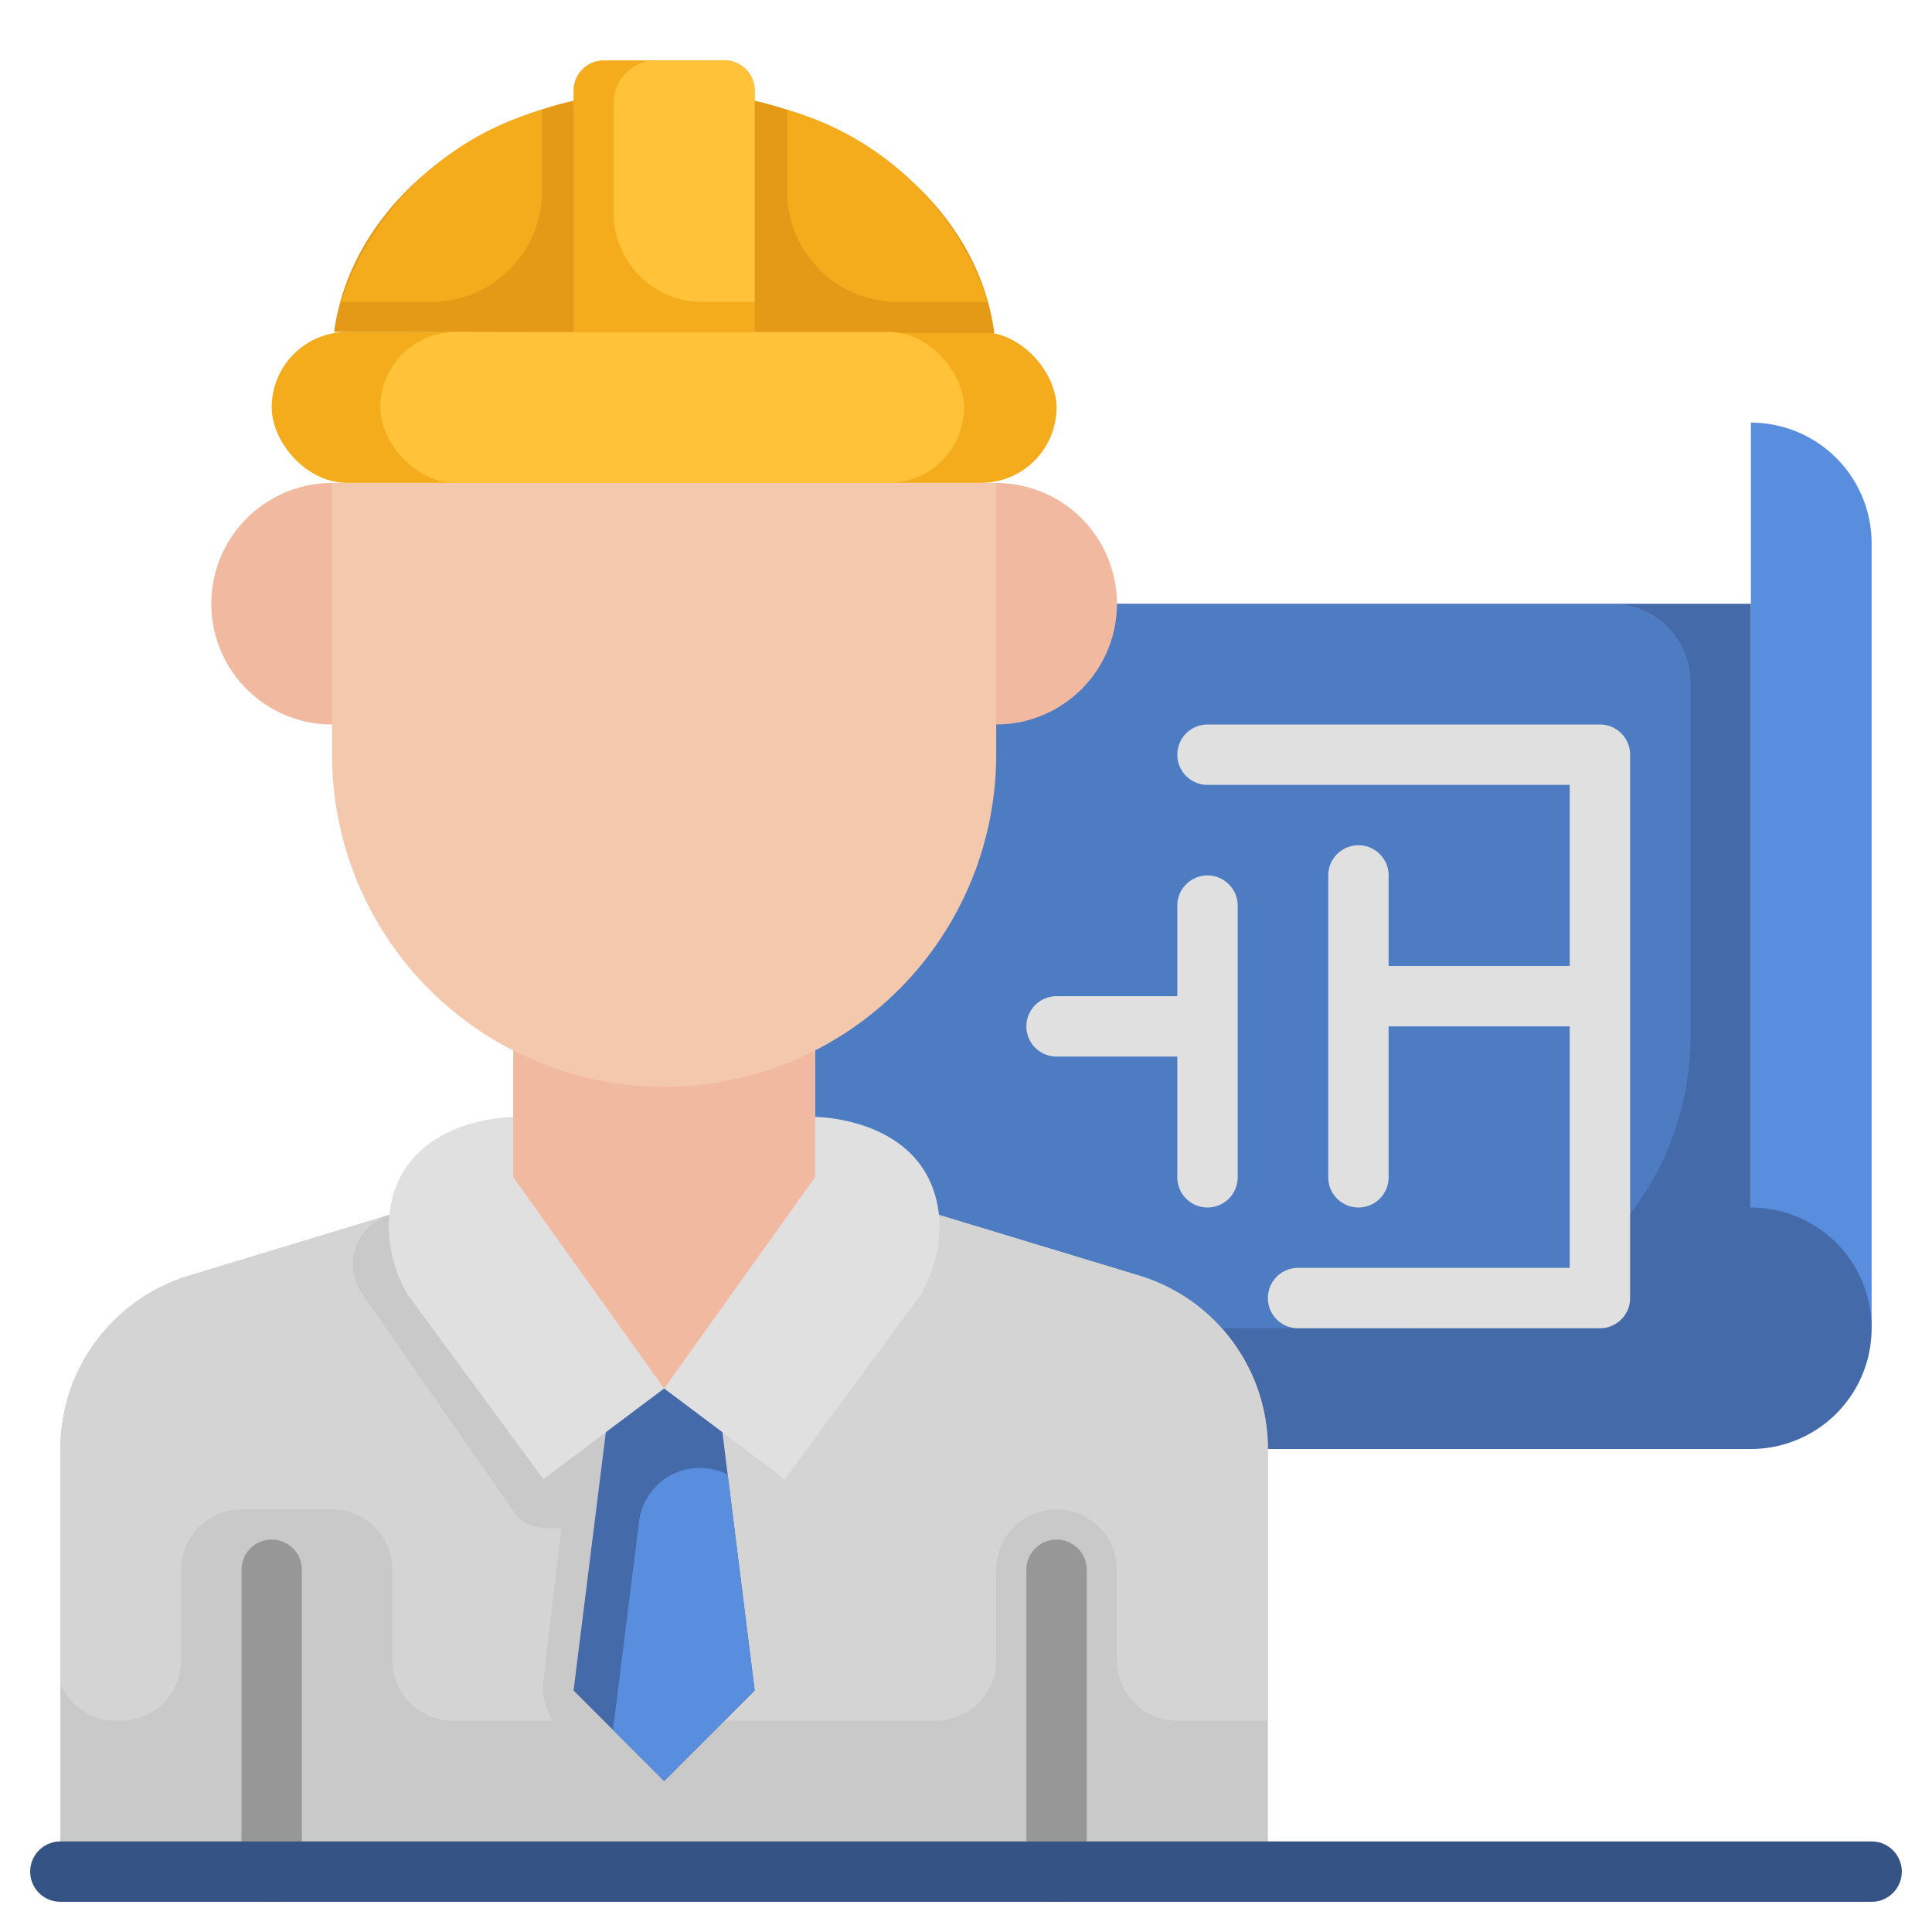
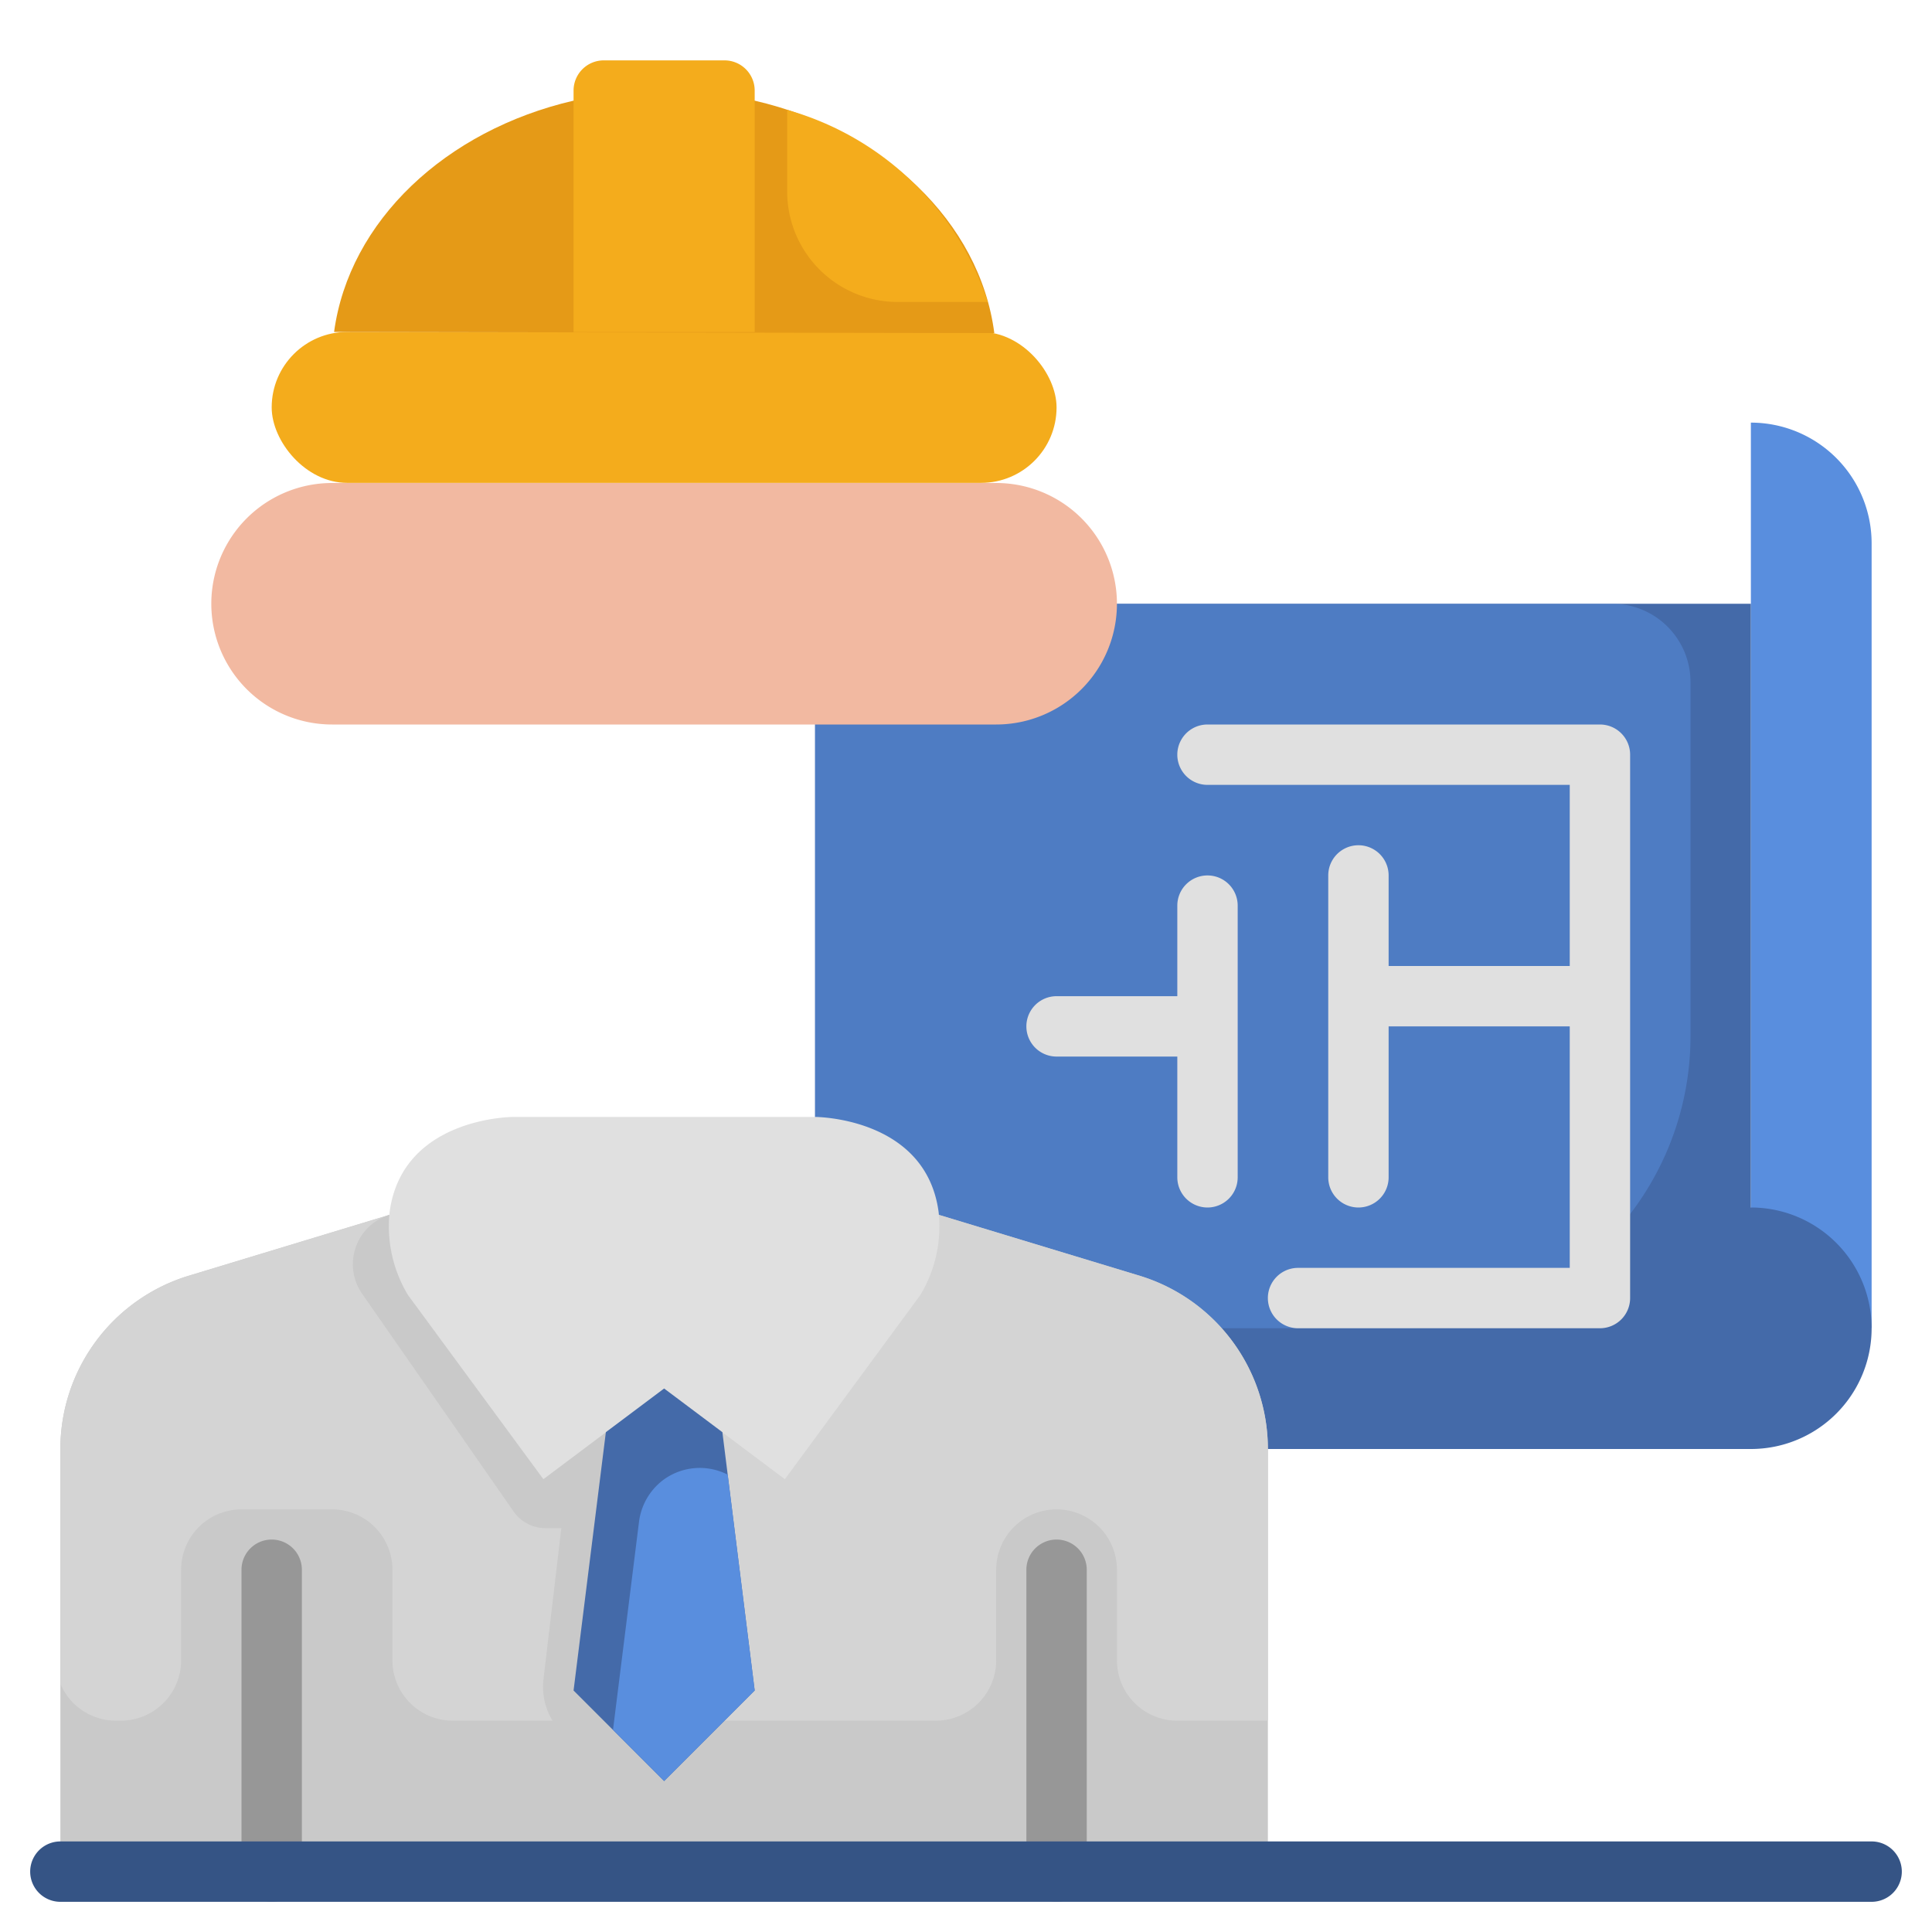
<svg xmlns="http://www.w3.org/2000/svg" height="512" viewBox="0 0 64 64" width="512">
  <g id="Artboard_16" data-name="Artboard 16">
    <path d="m62 44v-26a4 4 0 0 0 -4-4v26z" fill="#598ede" />
    <path d="m27 20h31v20a4 4 0 0 1 0 8h-31z" fill="#446aa9" />
    <path d="m53.408 20h-26.408v24h19.326a9.674 9.674 0 0 0 9.674-9.674v-11.734a2.593 2.593 0 0 0 -2.592-2.592z" fill="#598ede" opacity=".5" />
    <path d="m2 62v-14a6 6 0 0 1 4.235-5.735l6.66-2.02h18.21l6.66 2.02a6 6 0 0 1 4.235 5.735v14z" fill="#c9c9c9" />
    <path d="m37.765 42.265-6.66-2.02h-18.205l-6.66 2.02a6 6 0 0 0 -4.24 5.735v7.776a2 2 0 0 0 1.834 1.224h.166a2 2 0 0 0 2-2v-3a2 2 0 0 1 2-2h3a2 2 0 0 1 2 2v3a2 2 0 0 0 2 2h16a2 2 0 0 0 2-2v-3a2 2 0 0 1 4 0v3a2 2 0 0 0 2 2h3v-9a6 6 0 0 0 -4.235-5.735z" fill="#d4d4d4" />
    <path d="m19.321 57.881 2.679 1.119v-18.755h-9.1a1.709 1.709 0 0 0 -.906 2.61l5.019 7.214a1.283 1.283 0 0 0 1.055.552h.527l-.591 5a2.177 2.177 0 0 0 1.317 2.26z" fill="#c9c9c9" />
    <path d="m17 37s-3.673 0-4.093 3.148a4.409 4.409 0 0 0 .606 2.749l4.487 6.103 4-3 4 3 4.487-6.1a4.409 4.409 0 0 0 .606-2.749c-.42-3.151-4.093-3.151-4.093-3.151z" fill="#e0e0e0" />
-     <path d="m17 34.796v4.2l5 7 5-7v-4.2z" fill="#f2b9a1" />
    <path d="m33 16a4 4 0 0 1 0 8h-22a4 4 0 0 1 0-8z" fill="#f2b9a1" />
-     <path d="m33 16v9a11 11 0 0 1 -11 11 11 11 0 0 1 -11-11v-9z" fill="#f4c8ad" />
    <path d="m35 63a1 1 0 0 1 -1-1v-10a1 1 0 0 1 2 0v10a1 1 0 0 1 -1 1z" fill="#979797" />
    <path d="m9 63a1 1 0 0 1 -1-1v-10a1 1 0 0 1 2 0v10a1 1 0 0 1 -1 1z" fill="#979797" />
    <path d="m23.93 47.443 1.07 8.557-3 3-3-3 1.07-8.557 1.93-1.447z" fill="#446aa9" />
    <rect fill="#f4ac1c" height="5" rx="2.5" width="26" x="9" y="10.996" />
    <path d="m32.938 11.034c-.479-3.691-3.686-6.716-7.94-7.7h-5.998c-4.238.981-7.437 3.988-7.933 7.662z" fill="#e59a17" />
-     <rect fill="#ffc239" height="5" rx="2.5" width="19.337" x="12.598" y="10.996" />
    <path d="m19 11v-8a1 1 0 0 1 1-1h4a1 1 0 0 1 1 1v8z" fill="#f4ac1c" />
-     <path d="m20.326 3.4v3.655a2.951 2.951 0 0 0 2.951 2.951h1.723v-7.006a1 1 0 0 0 -1-1h-2.269a1.4 1.4 0 0 0 -1.405 1.4z" fill="#ffc239" />
    <path d="m26.076 3.64v2.7a3.663 3.663 0 0 0 3.663 3.663h2.983a9.788 9.788 0 0 0 -6.646-6.363z" fill="#f4ac1c" />
-     <path d="m17.951 3.64v2.7a3.663 3.663 0 0 1 -3.663 3.663h-2.988a9.787 9.787 0 0 1 6.651-6.363z" fill="#f4ac1c" />
    <path d="m22 59 3-3-.894-7.15a2.035 2.035 0 0 0 -2.132.173 2.056 2.056 0 0 0 -.806 1.389l-.862 6.894z" fill="#598ede" />
    <path d="m62 63h-60a1 1 0 0 1 0-2h60a1 1 0 0 1 0 2z" fill="#355485" />
    <g fill="#e0e0e0">
      <path d="m53 24h-13a1 1 0 0 0 0 2h12v6h-6v-3a1 1 0 0 0 -2 0v10a1 1 0 0 0 2 0v-5h6v8h-9a1 1 0 0 0 0 2h10a1 1 0 0 0 1-1v-18a1 1 0 0 0 -1-1z" />
      <path d="m40 29a1 1 0 0 0 -1 1v3h-4a1 1 0 0 0 0 2h4v4a1 1 0 0 0 2 0v-9a1 1 0 0 0 -1-1z" />
    </g>
  </g>
</svg>